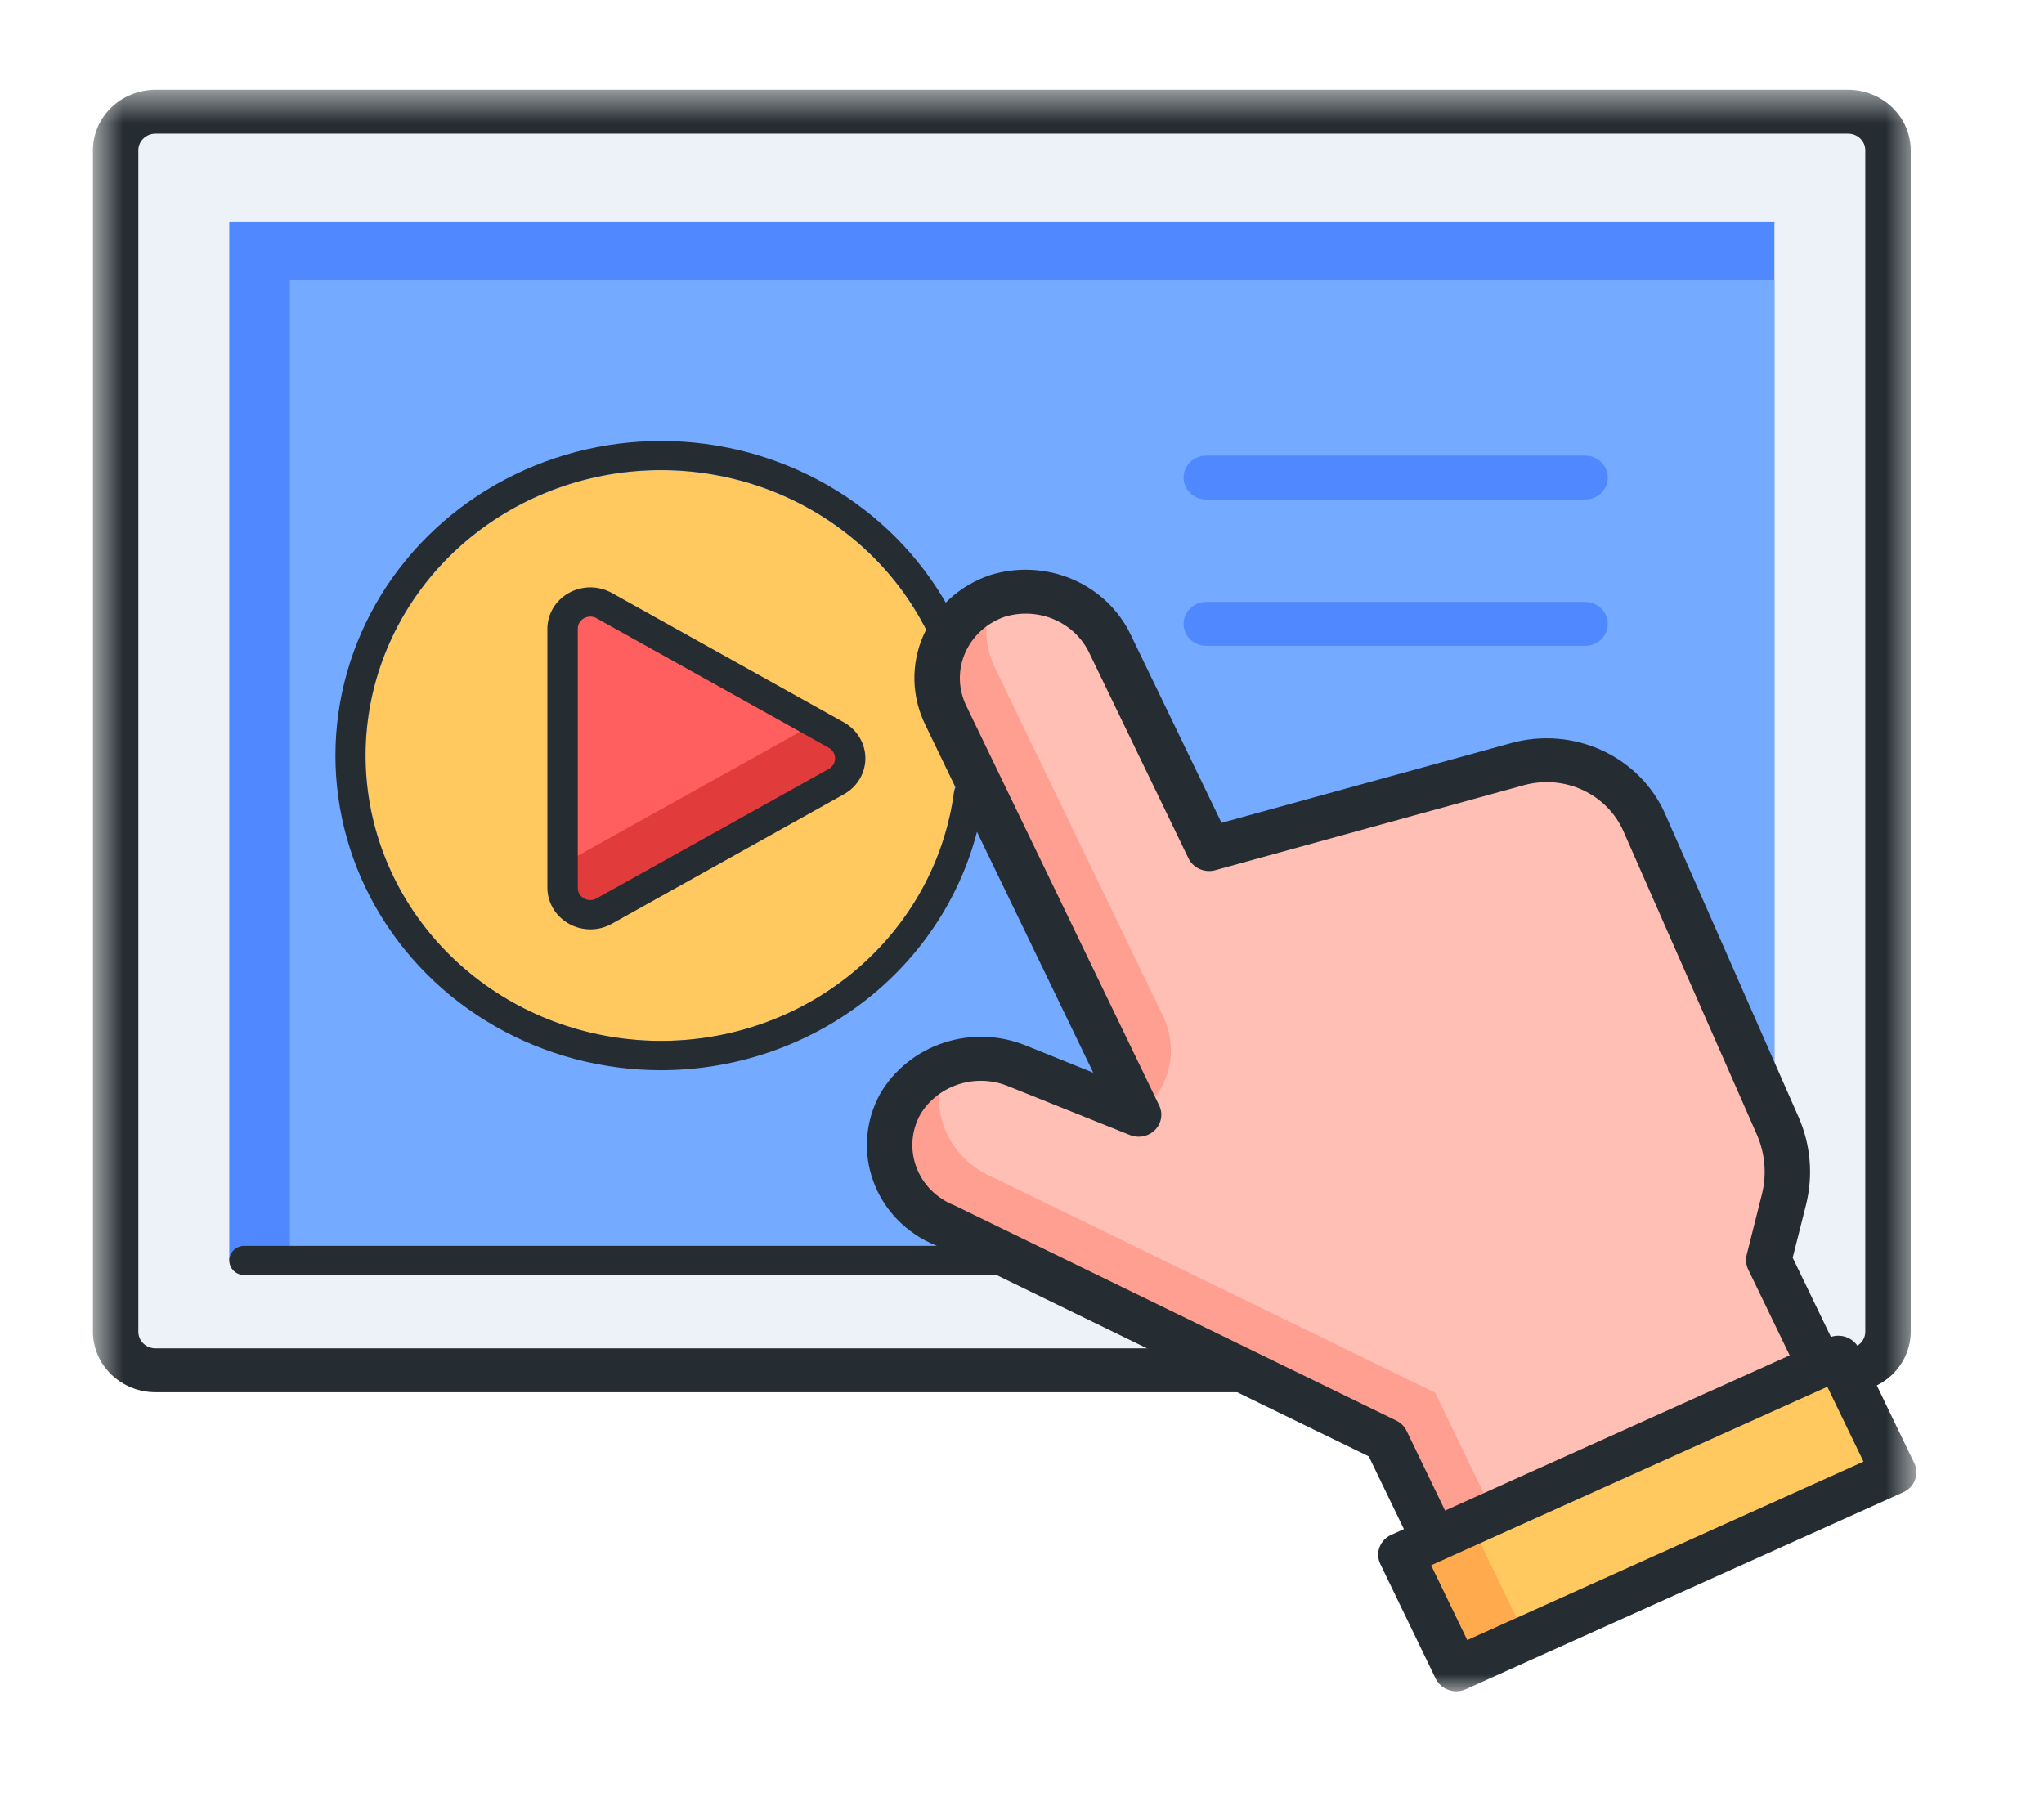
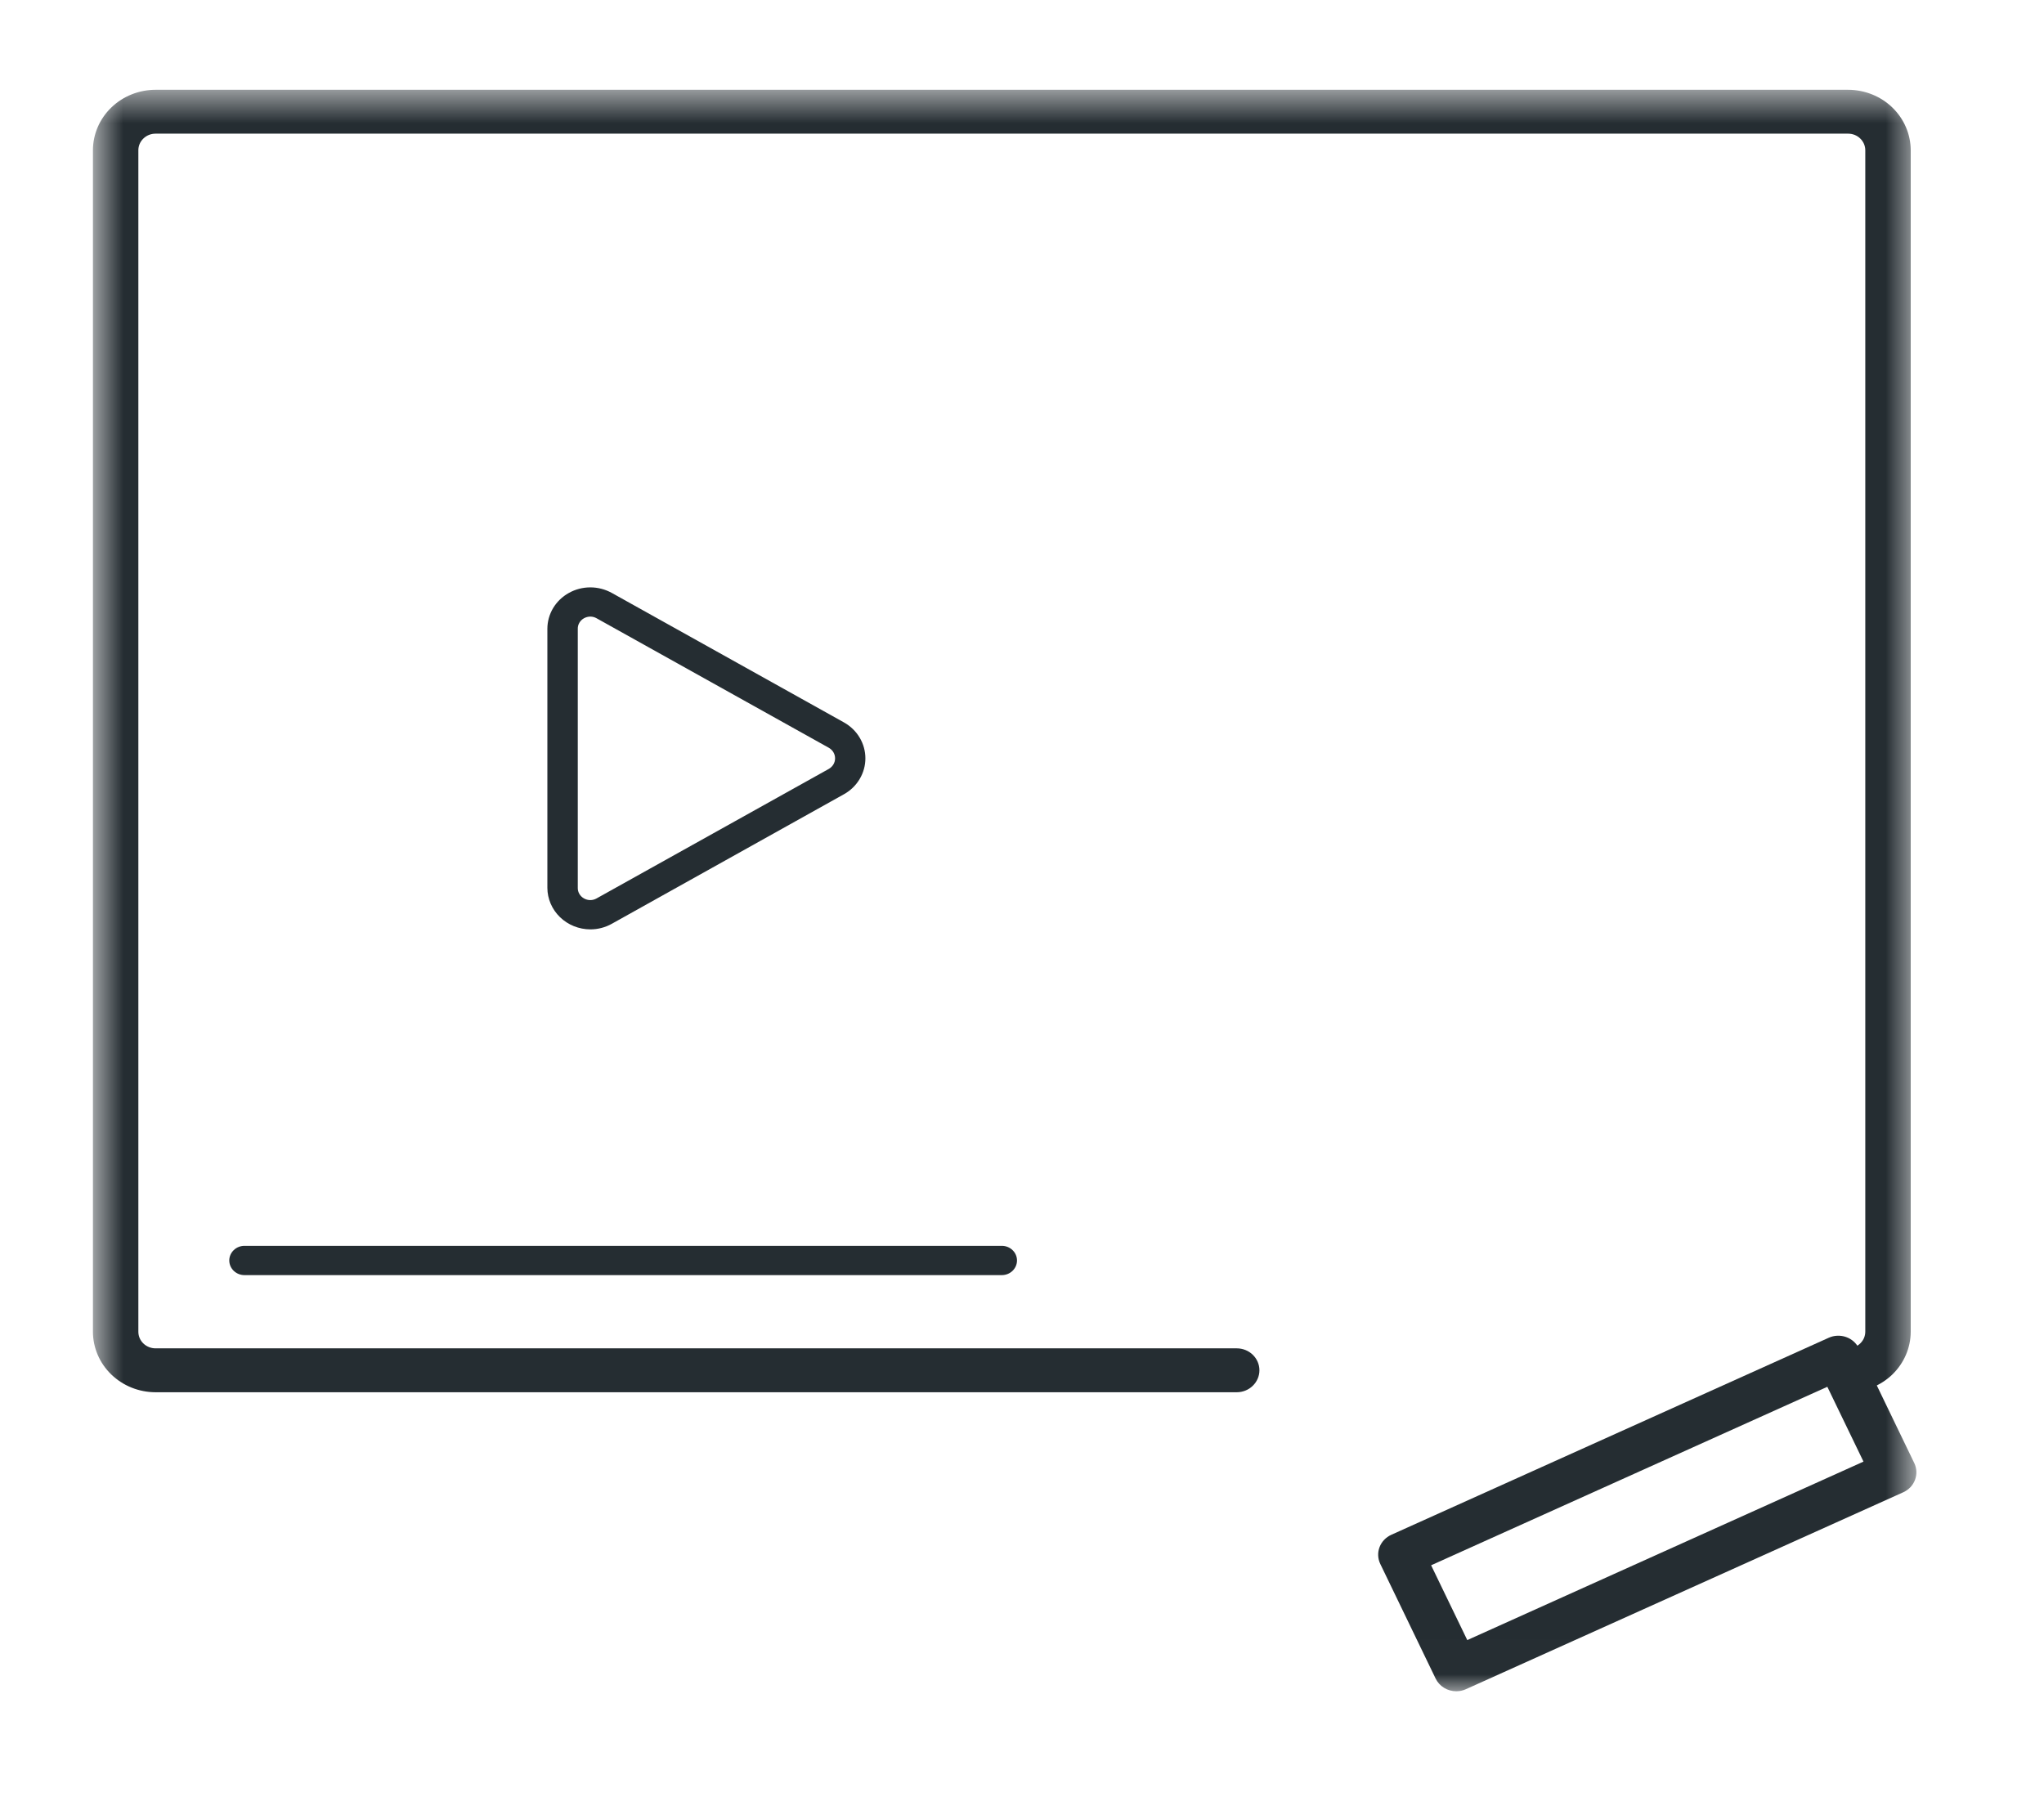
<svg xmlns="http://www.w3.org/2000/svg" width="58" height="51" viewBox="0 0 58 51" fill="none">
  <mask id="mask0_279_27" style="mask-type:luminance" maskUnits="userSpaceOnUse" x="2" y="2" width="53" height="46">
-     <path d="M54.379 2.548H2.637V47.993H54.379V2.548Z" fill="white" />
-   </mask>
+     </mask>
  <g mask="url(#mask0_279_27)">
    <path d="M52.322 38.675H4.533C4.396 38.675 4.262 38.65 4.136 38.599C4.01 38.549 3.896 38.475 3.799 38.382C3.703 38.289 3.627 38.179 3.575 38.057C3.523 37.936 3.496 37.806 3.496 37.674V4.379C3.496 4.247 3.523 4.117 3.575 3.996C3.627 3.874 3.703 3.764 3.8 3.671C3.896 3.578 4.01 3.505 4.136 3.454C4.262 3.404 4.396 3.378 4.533 3.378H52.322C52.597 3.379 52.86 3.484 53.054 3.672C53.248 3.859 53.358 4.114 53.358 4.379V37.674C53.358 37.94 53.249 38.194 53.055 38.382C52.86 38.569 52.597 38.675 52.322 38.675Z" fill="#EDF2F8" />
-     <path d="M50.35 6.285H6.506V35.768H50.35V6.285Z" fill="#4F88FF" />
    <path d="M50.35 7.946H8.226V35.768H50.35V7.946Z" fill="#74AAFF" />
    <path d="M50.19 35.757L50.622 34.038C50.798 33.341 50.736 32.608 50.446 31.948L46.657 23.34C46.371 22.688 45.848 22.16 45.187 21.855C44.526 21.55 43.772 21.489 43.067 21.683L34.305 24.095L31.504 18.293C31.24 17.721 30.766 17.264 30.173 17.009C29.581 16.753 28.912 16.719 28.295 16.912C27.958 17.026 27.65 17.207 27.39 17.443C27.131 17.68 26.925 17.966 26.787 18.284C26.649 18.601 26.581 18.943 26.587 19.288C26.594 19.632 26.676 19.972 26.826 20.284L32.303 31.631L28.875 30.256C28.28 30.007 27.612 29.979 26.998 30.177C26.384 30.375 25.866 30.785 25.546 31.328C25.377 31.632 25.277 31.966 25.25 32.31C25.224 32.654 25.272 32.999 25.391 33.323C25.511 33.648 25.7 33.944 25.946 34.194C26.191 34.444 26.488 34.642 26.818 34.774L39.33 40.869L41.009 44.35L51.956 39.417L50.19 35.757Z" fill="#FF9F91" />
    <path d="M42.404 43.002L51.672 38.827L50.19 35.757L50.621 34.039C50.797 33.342 50.736 32.609 50.446 31.949L46.658 23.339C46.371 22.688 45.848 22.16 45.187 21.855C44.526 21.549 43.772 21.488 43.068 21.682L34.309 24.094L31.509 18.293C31.237 17.701 30.741 17.233 30.122 16.984C29.503 16.735 28.809 16.724 28.183 16.954C28.047 17.269 27.98 17.608 27.987 17.95C27.994 18.291 28.076 18.627 28.225 18.937L33.003 28.835C33.208 29.26 33.273 29.735 33.189 30.196C33.105 30.657 32.876 31.082 32.533 31.414L32.309 31.63L28.88 30.254C28.219 29.992 27.477 29.99 26.814 30.249C26.571 30.85 26.581 31.52 26.843 32.113C27.104 32.707 27.596 33.178 28.213 33.426L40.724 39.521L42.404 43.002Z" fill="#FFBFB4" />
    <path d="M51.771 38.871L40.102 44.141L41.568 47.17L53.237 41.9L51.771 38.871Z" fill="#FFC960" />
    <path d="M41.806 43.371L40.102 44.14L41.568 47.17L43.272 46.401L41.806 43.371Z" fill="#FFAA4C" />
    <path d="M27.139 21.442C27.139 23.043 26.647 24.609 25.726 25.94C24.805 27.272 23.496 28.31 21.964 28.923C20.433 29.536 18.747 29.696 17.122 29.384C15.495 29.071 14.002 28.3 12.83 27.168C11.658 26.035 10.859 24.592 10.536 23.021C10.212 21.451 10.378 19.823 11.013 18.343C11.647 16.863 12.722 15.599 14.1 14.709C15.478 13.819 17.099 13.344 18.757 13.344C20.98 13.344 23.112 14.197 24.684 15.716C26.256 17.235 27.139 19.294 27.139 21.442Z" fill="#FFC960" />
    <path d="M23.599 21.994L16.918 25.719C16.821 25.773 16.71 25.802 16.599 25.801C16.486 25.801 16.376 25.773 16.279 25.718C16.183 25.664 16.102 25.586 16.047 25.492C15.991 25.398 15.962 25.291 15.962 25.183V17.733C15.962 17.625 15.991 17.518 16.047 17.425C16.102 17.331 16.183 17.253 16.279 17.199C16.376 17.144 16.486 17.116 16.598 17.115C16.71 17.115 16.82 17.143 16.917 17.197L23.598 20.923C23.695 20.977 23.775 21.055 23.831 21.149C23.887 21.243 23.917 21.35 23.917 21.458C23.917 21.567 23.887 21.673 23.831 21.767C23.775 21.861 23.696 21.939 23.599 21.994Z" fill="#E23B3B" />
-     <path d="M16.917 17.197C16.82 17.143 16.71 17.115 16.598 17.115C16.486 17.116 16.376 17.144 16.28 17.198C16.183 17.253 16.103 17.33 16.047 17.424C15.991 17.518 15.962 17.624 15.962 17.732V24.51C15.995 24.5 16.026 24.487 16.057 24.472L22.738 20.747C22.821 20.699 22.891 20.634 22.944 20.557L16.917 17.197Z" fill="#FF5F5F" />
    <path d="M44.977 14.175H34.23C34.059 14.175 33.895 14.109 33.774 13.992C33.653 13.875 33.585 13.717 33.585 13.552C33.585 13.386 33.653 13.228 33.774 13.111C33.895 12.994 34.059 12.929 34.23 12.929H44.977C45.148 12.929 45.312 12.994 45.433 13.111C45.554 13.228 45.622 13.386 45.622 13.552C45.622 13.717 45.554 13.875 45.433 13.992C45.312 14.109 45.148 14.175 44.977 14.175Z" fill="#4F88FF" />
    <path d="M44.977 18.327H34.23C34.059 18.327 33.895 18.262 33.774 18.145C33.653 18.028 33.585 17.87 33.585 17.704C33.585 17.539 33.653 17.381 33.774 17.264C33.895 17.147 34.059 17.081 34.23 17.081H44.977C45.148 17.081 45.312 17.147 45.433 17.264C45.554 17.381 45.622 17.539 45.622 17.704C45.622 17.87 45.554 18.028 45.433 18.145C45.312 18.262 45.148 18.327 44.977 18.327Z" fill="#4F88FF" />
  </g>
  <mask id="mask1_279_27" style="mask-type:luminance" maskUnits="userSpaceOnUse" x="2" y="2" width="53" height="46">
    <path d="M54.379 2.548H2.637V47.993H54.379V2.548Z" fill="white" />
  </mask>
  <g mask="url(#mask1_279_27)">
-     <path d="M40.527 43.969C40.404 43.97 40.284 43.936 40.18 43.872C40.077 43.809 39.994 43.718 39.942 43.61L38.84 41.327L26.548 35.339C26.139 35.171 25.771 34.922 25.466 34.61C25.162 34.297 24.929 33.926 24.781 33.521C24.633 33.116 24.574 32.686 24.608 32.258C24.642 31.83 24.767 31.413 24.977 31.035C25.375 30.355 26.018 29.84 26.783 29.589C27.549 29.338 28.384 29.369 29.127 29.676L31.022 30.44L26.246 20.547C26.058 20.156 25.956 19.731 25.947 19.299C25.939 18.868 26.023 18.44 26.197 18.042C26.37 17.645 26.627 17.286 26.952 16.99C27.277 16.694 27.663 16.468 28.084 16.324C28.852 16.081 29.686 16.121 30.426 16.436C31.166 16.75 31.76 17.318 32.093 18.029L34.662 23.35L42.889 21.084C43.745 20.85 44.66 20.925 45.463 21.295C46.266 21.666 46.901 22.306 47.25 23.097L51.038 31.704C51.38 32.488 51.454 33.357 51.248 34.185L50.869 35.69L52.05 38.136C52.086 38.21 52.106 38.291 52.11 38.372C52.113 38.454 52.1 38.536 52.071 38.612C52.042 38.689 51.998 38.76 51.941 38.82C51.883 38.881 51.815 38.929 51.738 38.964C51.661 38.999 51.578 39.018 51.493 39.022C51.409 39.025 51.324 39.013 51.245 38.985C51.165 38.957 51.092 38.914 51.029 38.859C50.967 38.803 50.916 38.737 50.881 38.663L49.605 36.02C49.544 35.892 49.529 35.747 49.563 35.61L49.995 33.892C50.137 33.325 50.086 32.73 49.851 32.193L46.064 23.584C45.838 23.072 45.427 22.657 44.907 22.417C44.387 22.178 43.795 22.129 43.241 22.282L34.483 24.694C34.335 24.734 34.177 24.722 34.037 24.659C33.898 24.597 33.786 24.489 33.722 24.354L30.924 18.559C30.727 18.127 30.373 17.78 29.929 17.585C29.485 17.39 28.981 17.36 28.515 17.5C28.264 17.586 28.033 17.721 27.839 17.898C27.644 18.075 27.491 18.289 27.387 18.526C27.283 18.764 27.232 19.02 27.237 19.277C27.242 19.535 27.303 19.789 27.416 20.023L32.892 31.369C32.948 31.483 32.966 31.61 32.945 31.735C32.924 31.859 32.864 31.974 32.774 32.065C32.684 32.155 32.568 32.218 32.441 32.243C32.313 32.269 32.181 32.257 32.061 32.208L28.632 30.833C28.186 30.642 27.682 30.618 27.218 30.764C26.754 30.909 26.361 31.215 26.116 31.622C25.989 31.849 25.914 32.099 25.894 32.356C25.874 32.613 25.91 32.871 26 33.114C26.089 33.356 26.23 33.578 26.414 33.765C26.598 33.952 26.82 34.099 27.066 34.198L27.109 34.217L39.621 40.312C39.75 40.375 39.853 40.478 39.914 40.605L41.111 43.085C41.156 43.179 41.176 43.284 41.169 43.388C41.162 43.493 41.128 43.594 41.07 43.682C41.011 43.77 40.931 43.843 40.837 43.893C40.742 43.944 40.635 43.969 40.527 43.969Z" fill="#252D32" />
    <path d="M41.323 47.993C41.201 47.993 41.08 47.96 40.977 47.896C40.873 47.833 40.79 47.742 40.738 47.635L39.167 44.381C39.131 44.307 39.111 44.227 39.107 44.145C39.103 44.063 39.116 43.982 39.145 43.905C39.174 43.828 39.219 43.757 39.276 43.697C39.333 43.637 39.402 43.588 39.479 43.553L51.891 37.962C51.968 37.927 52.05 37.907 52.135 37.904C52.22 37.9 52.304 37.913 52.384 37.941C52.464 37.969 52.537 38.012 52.599 38.067C52.661 38.122 52.712 38.189 52.748 38.263L54.319 41.518C54.355 41.592 54.375 41.672 54.379 41.754C54.382 41.836 54.369 41.917 54.34 41.994C54.311 42.071 54.267 42.142 54.21 42.202C54.153 42.262 54.083 42.311 54.007 42.346L41.595 47.935C41.51 47.974 41.417 47.993 41.323 47.993ZM40.609 44.418L41.635 46.541L52.878 41.476L51.852 39.353L40.609 44.418Z" fill="#252D32" />
    <path d="M52.442 39.506C52.357 39.506 52.273 39.49 52.195 39.458C52.117 39.427 52.046 39.381 51.986 39.323C51.926 39.266 51.879 39.197 51.846 39.121C51.814 39.046 51.797 38.965 51.797 38.883C51.797 38.801 51.814 38.72 51.846 38.645C51.879 38.569 51.926 38.5 51.986 38.443C52.046 38.385 52.117 38.339 52.195 38.307C52.273 38.276 52.357 38.26 52.442 38.26C52.506 38.26 52.569 38.248 52.628 38.224C52.687 38.201 52.741 38.166 52.786 38.122C52.831 38.078 52.867 38.027 52.892 37.97C52.916 37.913 52.929 37.851 52.929 37.789V4.263C52.929 4.139 52.877 4.019 52.786 3.931C52.695 3.842 52.571 3.793 52.442 3.793H4.413C4.284 3.793 4.16 3.842 4.069 3.931C3.977 4.019 3.926 4.139 3.926 4.263V37.791C3.926 37.916 3.977 38.036 4.069 38.124C4.16 38.212 4.284 38.262 4.413 38.262H35.093C35.264 38.262 35.428 38.327 35.548 38.444C35.669 38.561 35.737 38.719 35.737 38.885C35.737 39.05 35.669 39.208 35.548 39.325C35.428 39.442 35.264 39.508 35.093 39.508H4.413C3.942 39.507 3.491 39.326 3.158 39.004C2.825 38.682 2.638 38.246 2.637 37.791V4.263C2.638 3.809 2.825 3.373 3.158 3.051C3.491 2.729 3.942 2.549 4.413 2.548H52.442C52.913 2.549 53.364 2.729 53.697 3.051C54.029 3.373 54.217 3.809 54.218 4.263V37.791C54.217 38.246 54.029 38.682 53.697 39.004C53.364 39.325 52.913 39.505 52.442 39.506Z" fill="#252D32" />
    <path d="M28.428 36.184H6.936C6.822 36.184 6.713 36.14 6.632 36.062C6.551 35.984 6.506 35.878 6.506 35.768C6.506 35.658 6.551 35.553 6.632 35.475C6.713 35.397 6.822 35.353 6.936 35.353H28.428C28.542 35.353 28.652 35.397 28.732 35.475C28.813 35.553 28.858 35.658 28.858 35.768C28.858 35.878 28.813 35.984 28.732 36.062C28.652 36.14 28.542 36.184 28.428 36.184Z" fill="#252D32" />
    <path d="M16.751 26.373C16.427 26.372 16.118 26.247 15.89 26.026C15.662 25.805 15.533 25.506 15.532 25.194V17.845C15.532 17.639 15.588 17.435 15.695 17.256C15.803 17.077 15.956 16.929 16.142 16.826C16.327 16.722 16.537 16.668 16.751 16.668C16.965 16.668 17.175 16.723 17.361 16.826L23.948 20.5C24.133 20.604 24.287 20.752 24.393 20.931C24.5 21.11 24.556 21.313 24.556 21.519C24.556 21.726 24.5 21.928 24.393 22.107C24.287 22.286 24.133 22.435 23.948 22.538L17.361 26.214C17.176 26.318 16.965 26.373 16.751 26.373ZM16.752 17.497C16.688 17.498 16.625 17.514 16.57 17.545C16.516 17.575 16.471 17.619 16.44 17.672C16.409 17.725 16.393 17.785 16.395 17.845V25.194C16.393 25.254 16.409 25.314 16.44 25.367C16.471 25.42 16.516 25.464 16.57 25.494C16.625 25.525 16.687 25.542 16.75 25.542C16.813 25.542 16.875 25.525 16.929 25.494L23.517 21.82C23.571 21.789 23.617 21.745 23.648 21.693C23.68 21.64 23.696 21.58 23.696 21.52C23.696 21.459 23.68 21.399 23.648 21.346C23.617 21.293 23.571 21.25 23.517 21.219L16.929 17.545C16.876 17.514 16.815 17.498 16.753 17.497" fill="#252D32" />
-     <path d="M18.757 30.37C17.098 30.369 15.47 29.937 14.044 29.12C12.617 28.302 11.445 27.128 10.65 25.722C9.855 24.316 9.466 22.729 9.524 21.128C9.583 19.526 10.086 17.97 10.981 16.621C11.877 15.273 13.132 14.181 14.614 13.463C16.096 12.744 17.752 12.424 19.406 12.536C21.061 12.648 22.654 13.188 24.018 14.099C25.382 15.011 26.467 16.26 27.159 17.716C27.182 17.766 27.195 17.819 27.198 17.874C27.2 17.928 27.191 17.983 27.171 18.034C27.151 18.085 27.122 18.132 27.083 18.172C27.045 18.212 26.999 18.244 26.947 18.267C26.896 18.29 26.841 18.302 26.784 18.304C26.728 18.306 26.672 18.298 26.619 18.279C26.566 18.26 26.517 18.231 26.476 18.194C26.434 18.157 26.401 18.112 26.377 18.063C25.535 16.288 24.057 14.867 22.216 14.061C20.374 13.255 18.294 13.119 16.357 13.678C14.42 14.237 12.758 15.453 11.676 17.102C10.594 18.752 10.165 20.723 10.468 22.654C10.771 24.584 11.786 26.344 13.326 27.609C14.866 28.874 16.827 29.558 18.848 29.537C20.869 29.516 22.814 28.79 24.325 27.493C25.836 26.196 26.811 24.415 27.071 22.479C27.087 22.371 27.146 22.273 27.236 22.207C27.326 22.141 27.439 22.112 27.551 22.125C27.663 22.139 27.765 22.195 27.834 22.281C27.904 22.367 27.936 22.476 27.924 22.584C27.633 24.735 26.543 26.711 24.857 28.143C23.17 29.576 21.002 30.367 18.757 30.37Z" fill="#252D32" />
  </g>
</svg>